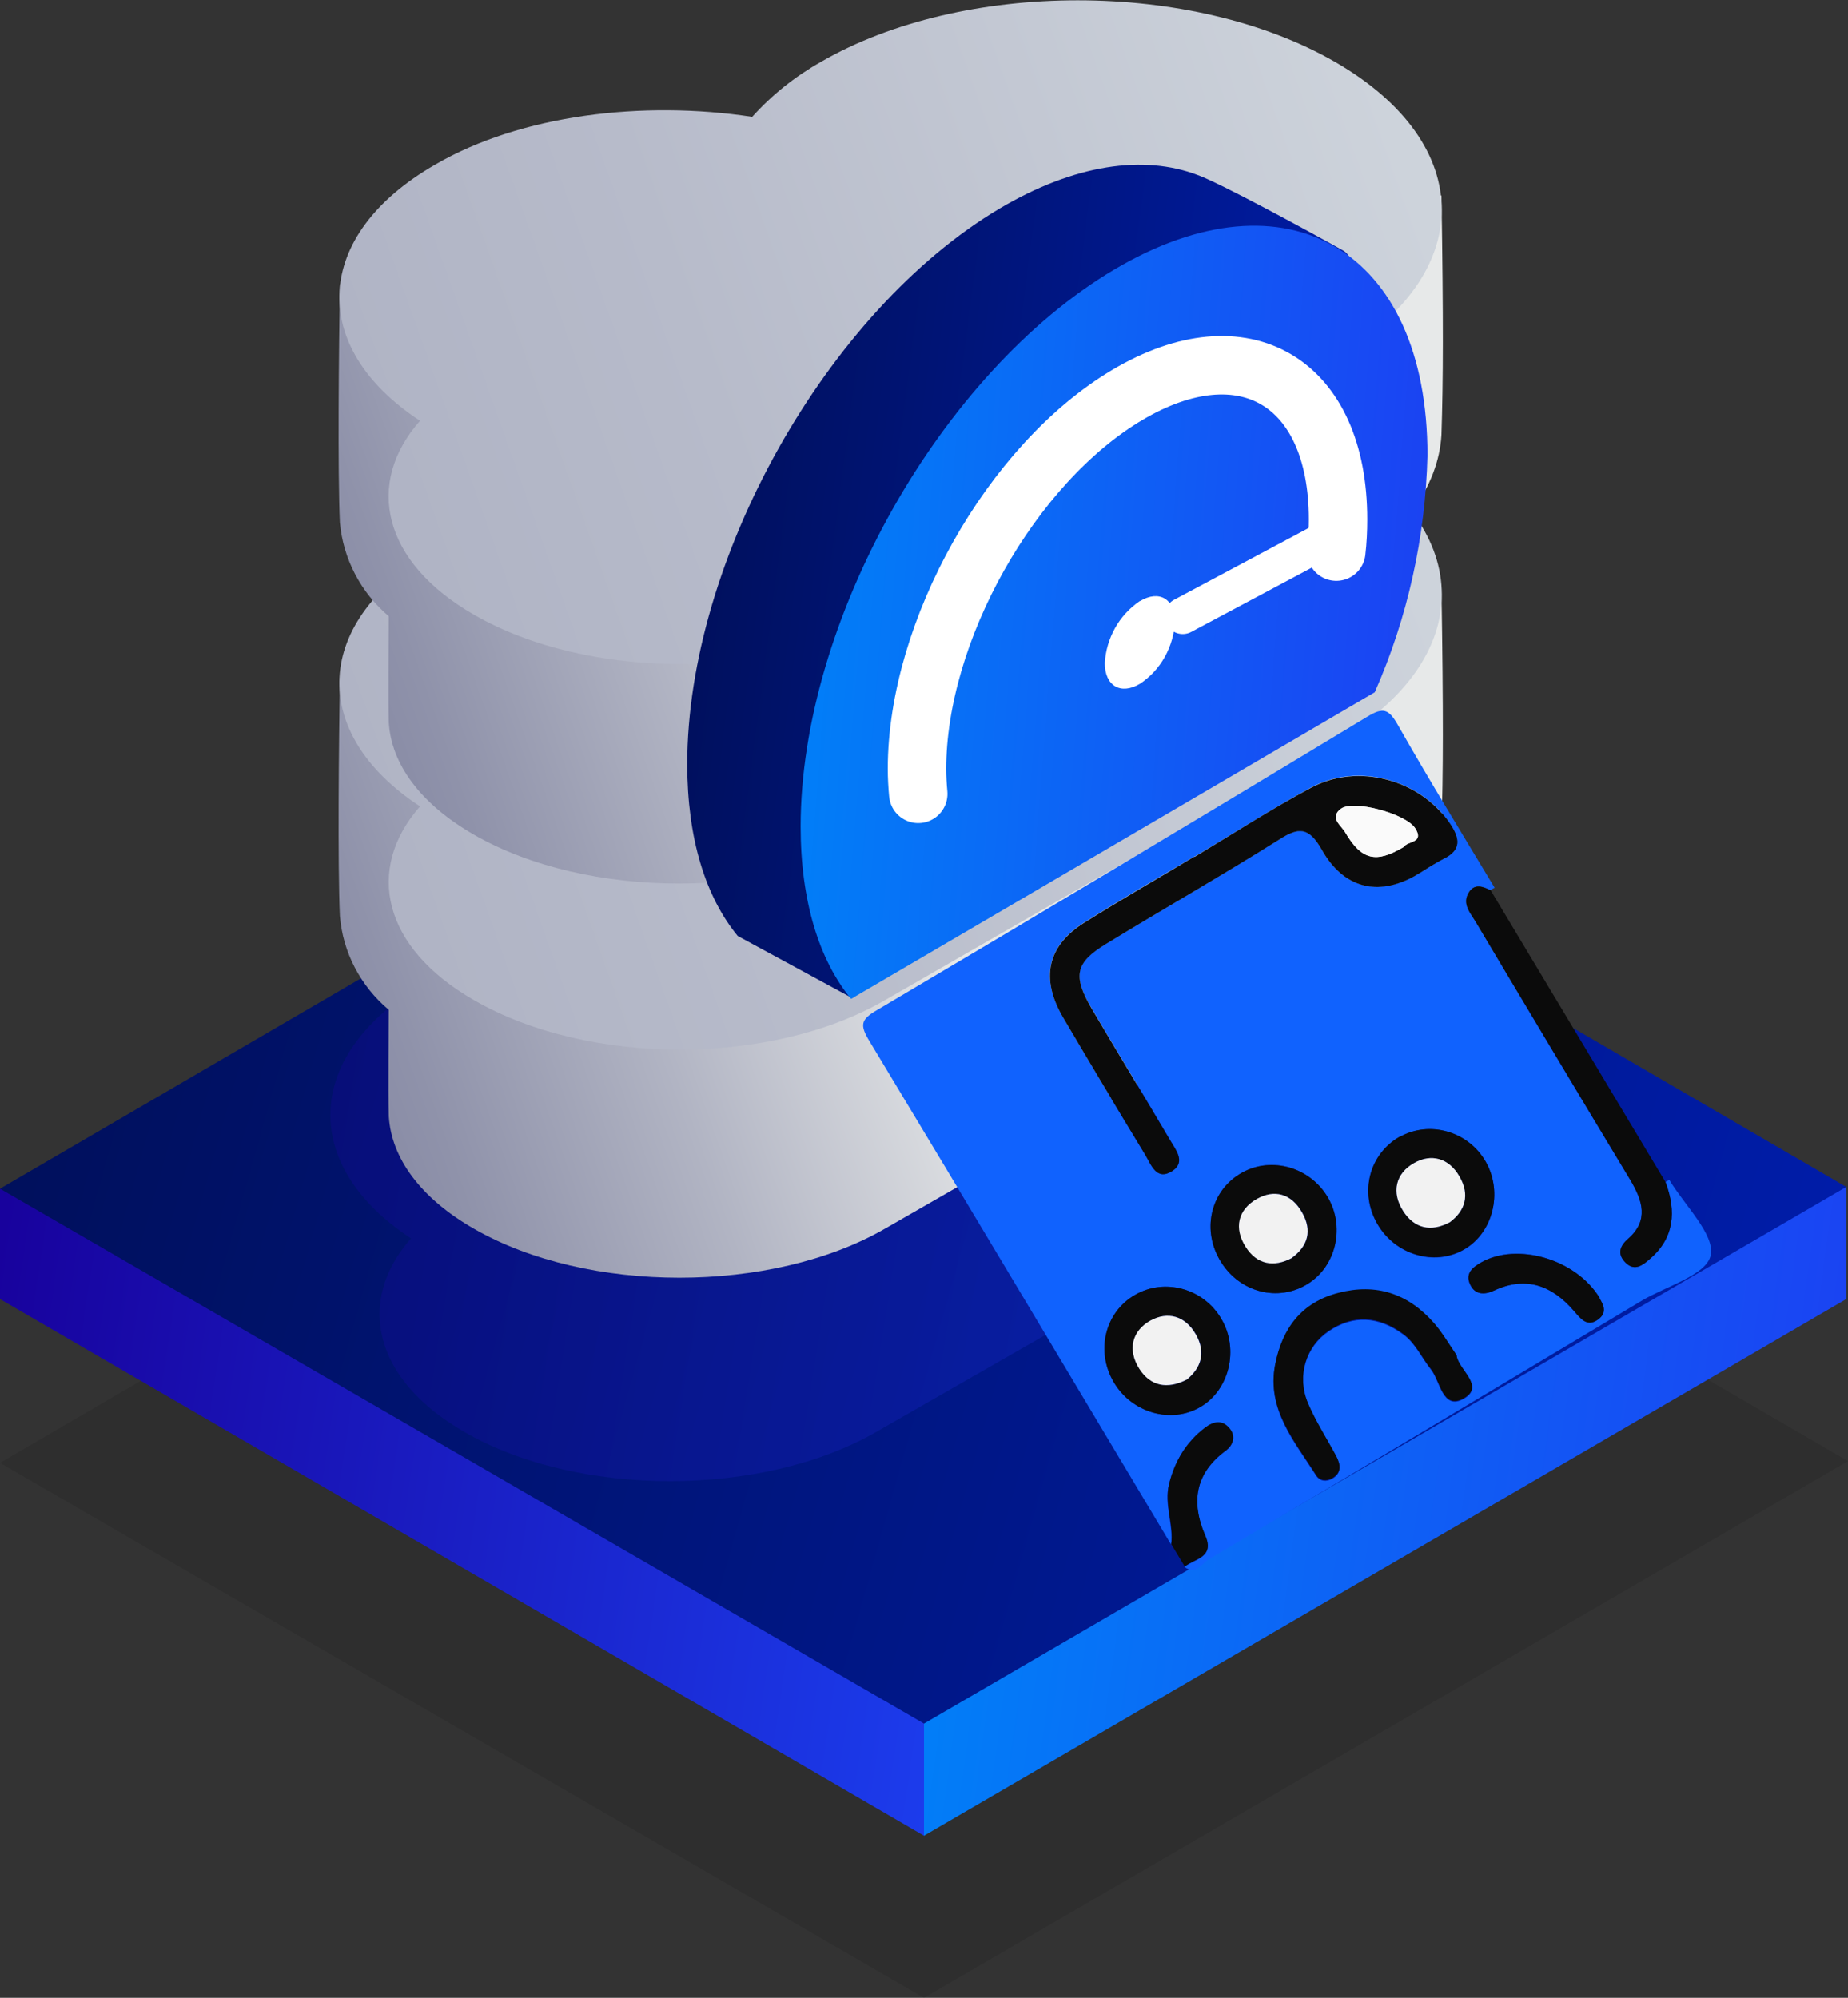
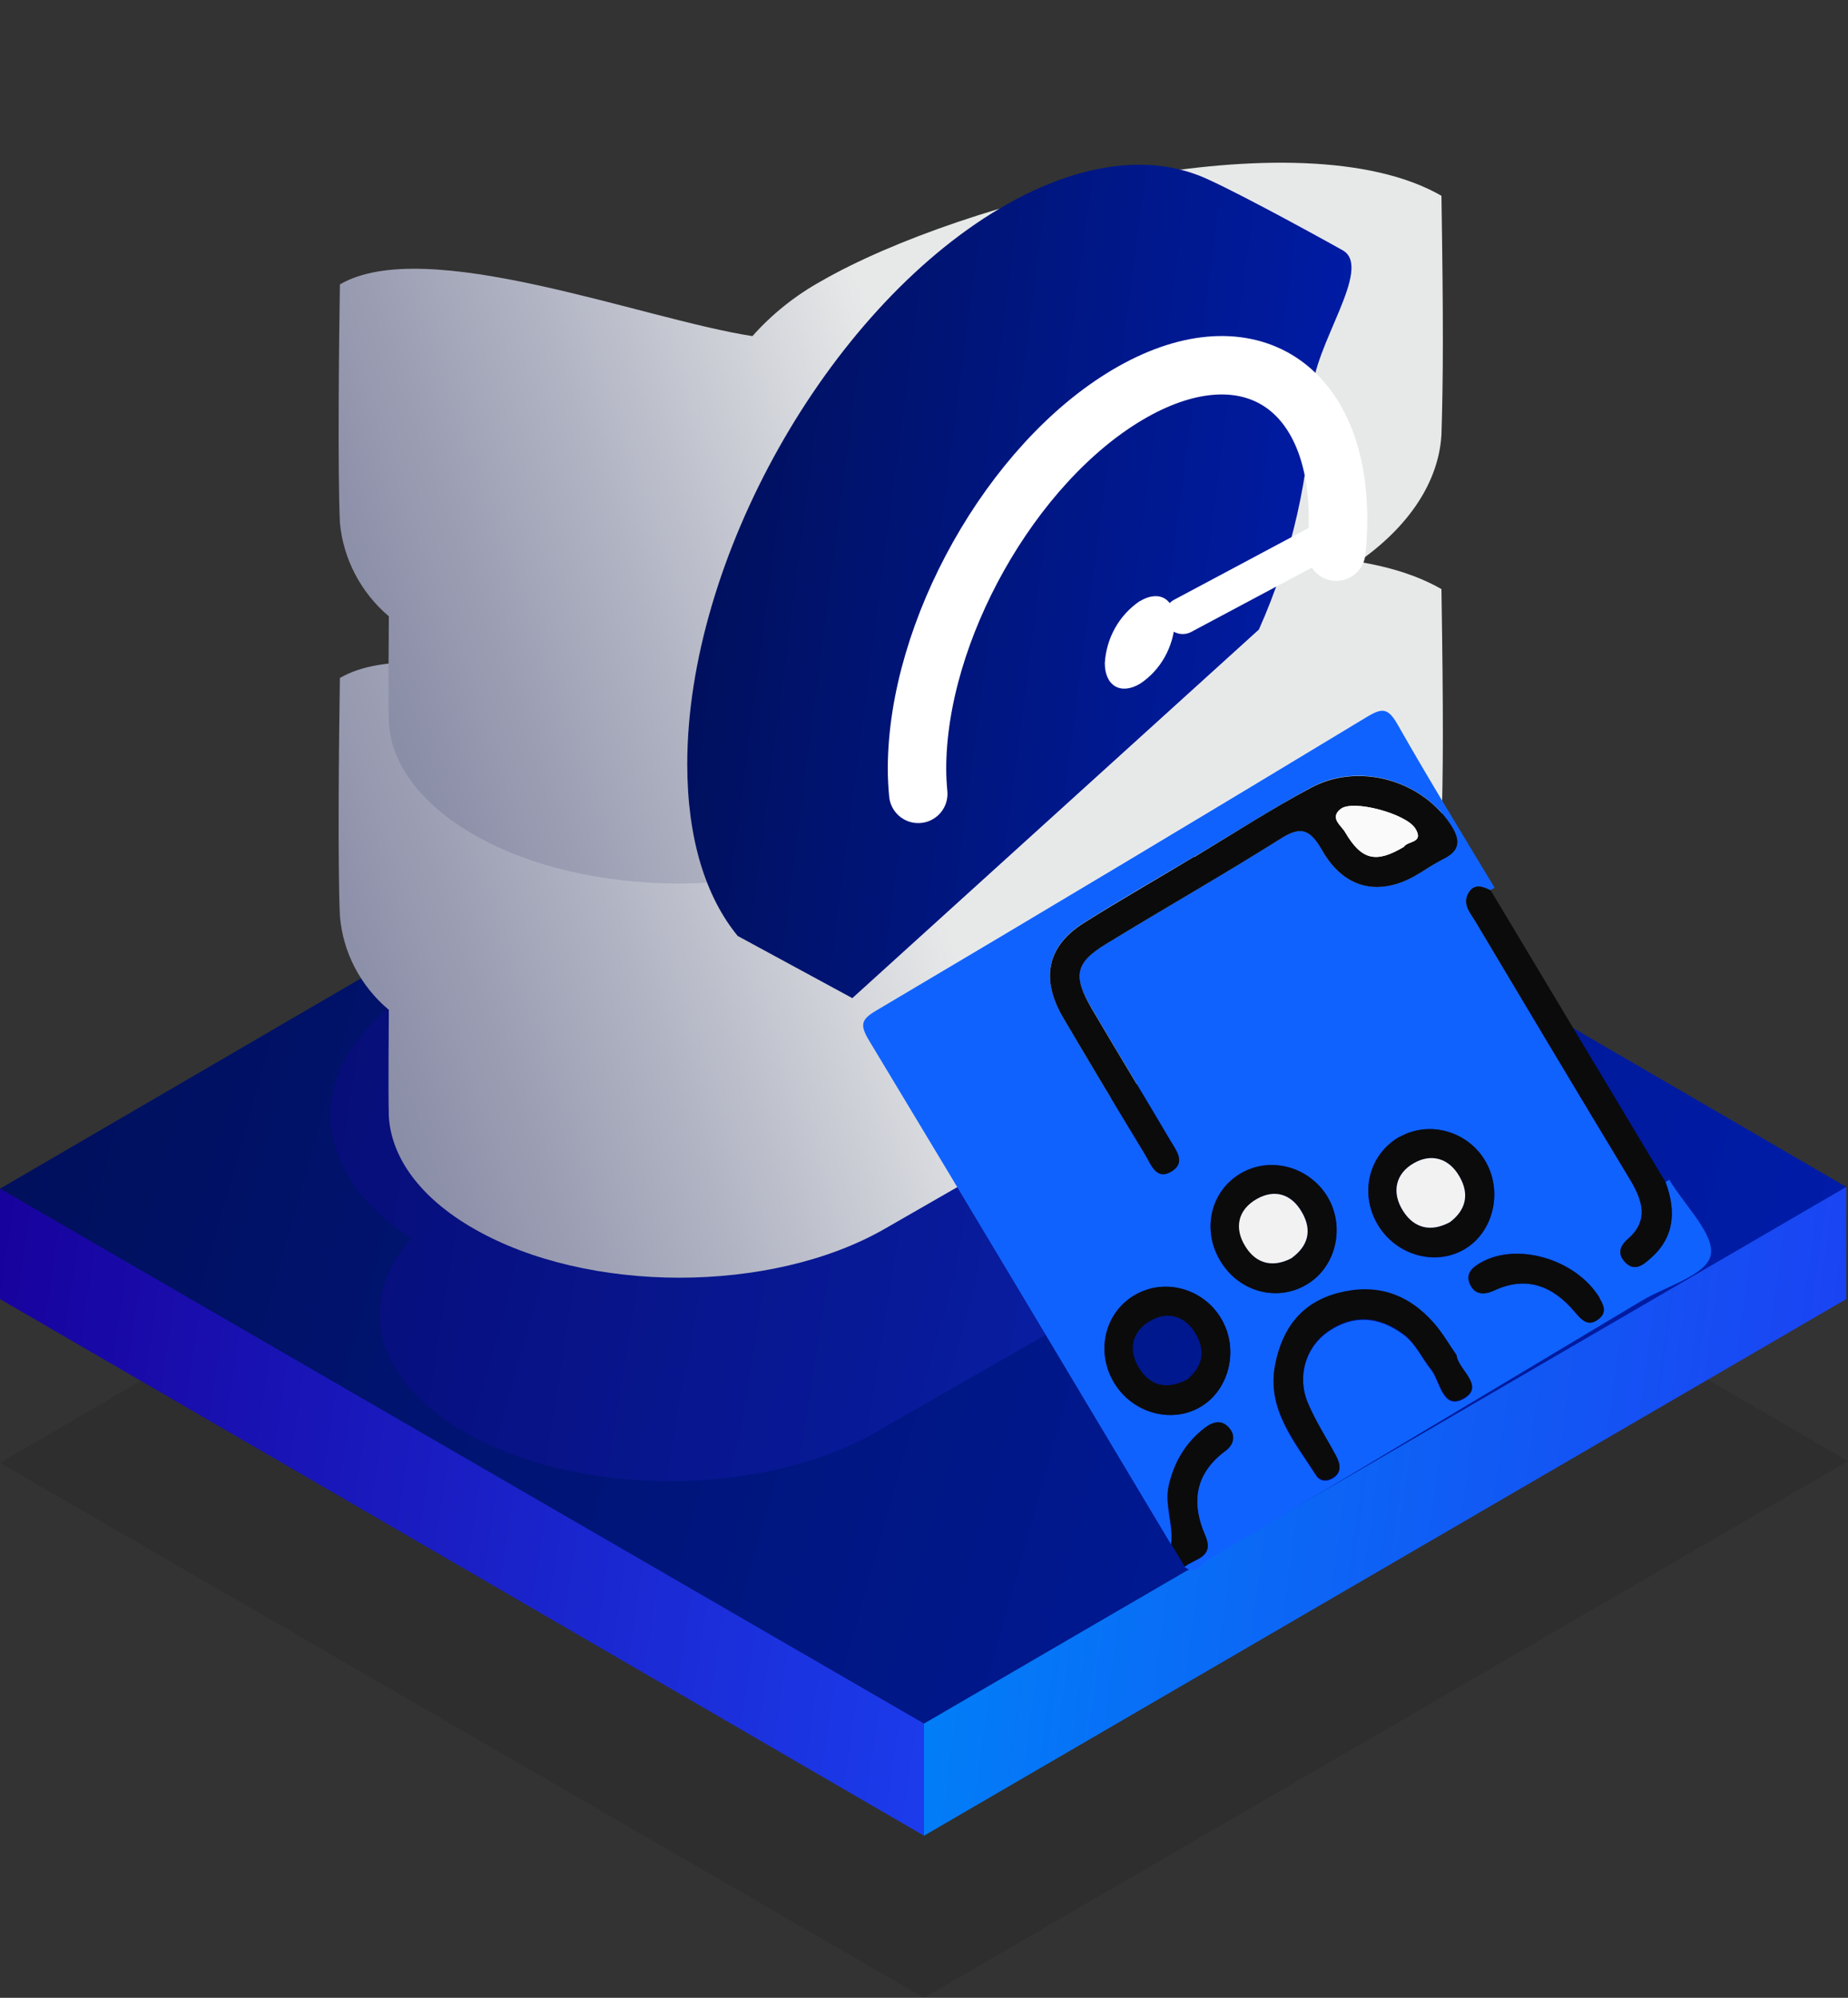
<svg xmlns="http://www.w3.org/2000/svg" xmlns:xlink="http://www.w3.org/1999/xlink" id="Layer_1" viewBox="0 0 74 80">
  <rect x="0" y="0" width="74" height="80" fill="#333333" stroke="none" />
  <defs>
    <style>.cls-1{fill:url(#linear-gradient);opacity:.1;}.cls-1,.cls-2{isolation:isolate;}.cls-3{stroke-width:2.34px;}.cls-3,.cls-4{stroke:#fff;stroke-linecap:round;stroke-linejoin:round;}.cls-3,.cls-4,.cls-5{fill:none;}.cls-4{stroke-width:1.46px;}.cls-6{fill:url(#linear-gradient-10);}.cls-6,.cls-7,.cls-2,.cls-8,.cls-9,.cls-10,.cls-11,.cls-12{fill-rule:evenodd;}.cls-13{fill:url(#linear-gradient-2);}.cls-7{fill:#fff;}.cls-14{fill:url(#linear-gradient-4);}.cls-15{fill:url(#linear-gradient-3);}.cls-16{fill:#f2f2f2;}.cls-17{fill:#1062fe;}.cls-2{fill:url(#linear-gradient-5);opacity:.3;}.cls-8{fill:url(#linear-gradient-9);}.cls-9{fill:url(#linear-gradient-6);}.cls-18{fill:#0b0b0b;}.cls-10{fill:url(#linear-gradient-7);}.cls-11{fill:url(#linear-gradient-8);}.cls-19{fill:#fafafa;}.cls-12{fill:url(#linear-gradient-11);}</style>
    <linearGradient id="linear-gradient" x1="59.75" y1="4.93" x2="15.21" y2="37.32" gradientTransform="translate(0 80.02) scale(1 -1)" gradientUnits="userSpaceOnUse">
      <stop offset="0" stop-color="#000" />
      <stop offset="1" stop-color="#000" />
    </linearGradient>
    <linearGradient id="linear-gradient-2" x1="-1.21" y1="22.42" x2="41.32" y2="16.05" gradientTransform="translate(0 80.02) scale(1 -1)" gradientUnits="userSpaceOnUse">
      <stop offset="0" stop-color="#18029d" />
      <stop offset="1" stop-color="#1c40f2" />
    </linearGradient>
    <linearGradient id="linear-gradient-3" x1="35.86" y1="22.16" x2="74.63" y2="16.9" gradientTransform="translate(0 80.02) scale(1 -1)" gradientUnits="userSpaceOnUse">
      <stop offset="0" stop-color="#0082f8" />
      <stop offset="1" stop-color="#1c40f2" />
    </linearGradient>
    <linearGradient id="linear-gradient-4" x1="74.45" y1="21.93" x2="-1.77" y2="43.41" gradientTransform="translate(0 80.02) scale(1 -1)" gradientUnits="userSpaceOnUse">
      <stop offset="0" stop-color="#001dac" />
      <stop offset="1" stop-color="#000f57" />
    </linearGradient>
    <linearGradient id="linear-gradient-5" x1="12" y1="37.64" x2="58" y2="30.35" xlink:href="#linear-gradient-2" />
    <linearGradient id="linear-gradient-6" x1="55.72" y1="52.88" x2="10.75" y2="36.87" gradientTransform="translate(0 80.02) scale(1 -1)" gradientUnits="userSpaceOnUse">
      <stop offset=".42" stop-color="#e7e9e9" />
      <stop offset=".68" stop-color="#b1b4c3" />
      <stop offset=".88" stop-color="#8f92aa" />
      <stop offset=".99" stop-color="#8285a1" />
    </linearGradient>
    <linearGradient id="linear-gradient-7" x1="55.84" y1="59.45" x2="8.97" y2="42.77" gradientTransform="translate(0 80.02) scale(1 -1)" gradientUnits="userSpaceOnUse">
      <stop offset="0" stop-color="#cdd3db" />
      <stop offset=".59" stop-color="#b7bbca" />
      <stop offset="1" stop-color="#acb0c2" />
    </linearGradient>
    <linearGradient id="linear-gradient-8" x1="55.72" y1="68.64" x2="10.76" y2="52.64" xlink:href="#linear-gradient-6" />
    <linearGradient id="linear-gradient-9" x1="55.84" y1="74.89" x2="8.97" y2="58.21" xlink:href="#linear-gradient-7" />
    <linearGradient id="linear-gradient-10" x1="55.12" y1="54.77" x2="26.01" y2="58.57" xlink:href="#linear-gradient-4" />
    <linearGradient id="linear-gradient-11" x1="31.1" y1="56.37" x2="57.77" y2="54.3" xlink:href="#linear-gradient-3" />
  </defs>
  <rect class="cls-5" width="74" height="80" />
  <path class="cls-1" d="M0,58.58l37,21.42,37-21.49-37-21.49L0,58.58Z" />
  <path class="cls-13" d="M40.7,65.27L0,47.6v4.42l37,21.49,3.7-8.23Z" />
  <path class="cls-15" d="M73.93,52.02v-4.49l-36.93,14.33v11.65l36.93-21.49Z" />
  <path class="cls-14" d="M0,47.6l37,21.42,36.93-21.49-36.93-21.49L0,47.6Z" />
  <path class="cls-2" d="M53.08,47.03l-.26.15-17.75,10.17c-4.55,2.61-11.92,2.62-16.46,0-3.66-2.1-4.37-5.24-2.15-7.76-4.5-2.95-4.3-7.44.61-10.26,3.44-2.01,8.31-2.62,12.69-1.95.78-.88,1.71-1.63,2.74-2.2,5.68-3.27,14.89-3.27,20.59,0,5.69,3.27,5.68,8.55,0,11.83Z" />
  <path class="cls-9" d="M53.5,38.83l-.27.15-17.79,10.22c-4.55,2.62-11.92,2.62-16.47,0-2.16-1.24-3.3-2.85-3.4-4.49-.03-1.14,0-3.43,0-4.27-.56-.47-1.02-1.04-1.36-1.69-.34-.65-.54-1.35-.6-2.08-.09-2.01-.04-6.97,0-9.52,3.44-2.01,12.11,1.38,16.52,2.06.79-.88,1.72-1.62,2.75-2.2,5.68-3.27,19.16-6.69,24.84-3.42.08,5.07.07,7.36,0,9.57-.12,2.09-1.54,4.12-4.22,5.66Z" />
-   <path class="cls-10" d="M53.45,29.7l-.26.15-17.75,10.2c-4.55,2.64-11.89,2.64-16.46,0-3.66-2.1-4.37-5.24-2.16-7.76-4.5-2.95-4.3-7.44.61-10.26,3.43-1.95,8.33-2.62,12.7-1.95.79-.87,1.72-1.61,2.75-2.17,5.68-3.27,14.89-3.27,20.59,0,5.69,3.27,5.68,8.52,0,11.79Z" />
  <path class="cls-11" d="M53.5,23.07l-.27.15-17.79,10.2c-4.55,2.61-11.92,2.62-16.47,0-2.17-1.25-3.3-2.85-3.4-4.48-.03-1.14,0-3.43,0-4.26-1.12-.95-1.83-2.3-1.96-3.76-.09-2.01-.04-6.97,0-9.53,3.44-2.01,12.11,1.39,16.52,2.07.78-.88,1.72-1.63,2.75-2.2,5.68-3.27,19.16-6.69,24.84-3.42.08,5.07.07,7.36,0,9.57-.12,2.06-1.54,4.1-4.22,5.66Z" />
-   <path class="cls-8" d="M53.5,14.29l-.27.15-17.79,10.17c-4.55,2.64-11.9,2.64-16.47,0-3.65-2.1-4.37-5.25-2.15-7.76-4.5-2.95-4.3-7.44.61-10.26,3.42-1.99,8.31-2.58,12.69-1.91.79-.88,1.72-1.62,2.75-2.2,5.68-3.29,14.88-3.29,20.59,0,5.7,3.29,5.68,8.53.03,11.8Z" />
  <path class="cls-6" d="M50.41,25.21c1.33-2.98,2.05-6.19,2.14-9.45,0-1.87,2.47-5.04,1.21-5.74-1.5-.84-4.89-2.68-5.8-3.01-2.16-.82-4.92-.44-7.93,1.34-6.91,4.1-12.51,14.06-12.51,22.25,0,2.99.74,5.32,2.02,6.88l4.59,2.49,16.28-14.76Z" />
-   <path class="cls-12" d="M55.05,27.72c1.32-2.99,2.03-6.22,2.11-9.49,0-8.21-5.62-11.54-12.55-7.43-6.93,4.11-12.55,14.06-12.55,22.3,0,2.99.75,5.36,2.02,6.9l20.97-12.28Z" />
+   <path class="cls-12" d="M55.05,27.72l20.97-12.28Z" />
  <path class="cls-3" d="M53.51,22.09c.05-.43.07-.86.07-1.29,0-5.52-3.77-7.75-8.43-4.99-4.66,2.76-8.43,9.47-8.43,14.98,0,.33.02.67.05,1" />
  <path class="cls-4" d="M53.19,21.55l-5.83,3.11" />
  <path class="cls-7" d="M45.65,24.07c.77-.46,1.4-.09,1.4.84-.03.49-.17.97-.41,1.4-.24.43-.58.8-.99,1.07-.77.46-1.41.09-1.41-.83.03-.49.17-.97.41-1.4.24-.43.58-.8.99-1.08Z" />
  <path class="cls-17" d="M46.9,61.86c-4.02-6.72-8.03-13.45-12.08-20.16-.4-.66-.35-.87.28-1.24,6.57-3.89,13.12-7.81,19.65-11.76.63-.38.85-.33,1.23.34,1.25,2.2,2.57,4.35,3.87,6.51-.06.03-.12.06-.17.1-.32-.17-.65-.27-.87.1-.27.45.07.81.28,1.16,2.05,3.45,4.11,6.89,6.18,10.32.51.85.76,1.64-.07,2.37-.33.29-.46.61-.11.96.37.37.7.09.98-.15.97-.83,1.06-1.89.62-3.08l.08-.04.07-.05c.61,1.02,1.84,2.2,1.66,3.03-.17.79-1.77,1.23-2.75,1.81-5.78,3.46-11.57,6.93-17.36,10.37-.27.16-.5.64-.96.3.4-.33,1.21-.37.83-1.23-.6-1.4-.38-2.54.82-3.42.28-.2.42-.55.15-.88-.31-.38-.67-.27-.99-.03-.74.56-1.2,1.31-1.43,2.24-.21.83.19,1.63.08,2.45ZM47.84,34.31v-.02c-1.49.88-2.98,1.74-4.44,2.66-1.46.92-1.74,2.22-.84,3.77,1.08,1.85,2.18,3.67,3.29,5.5.25.41.45,1.08,1.1.66.54-.35.14-.83-.09-1.22-1.04-1.77-2.11-3.52-3.15-5.29-.77-1.3-.66-1.83.58-2.58,2.31-1.4,4.66-2.75,6.95-4.19.78-.49,1.18-.5,1.69.42.86,1.55,2.24,1.87,3.72,1.05.39-.22.76-.48,1.16-.69.7-.36.66-.8.24-1.42-1.2-1.75-3.68-2.44-5.56-1.42-1.58.86-3.1,1.84-4.65,2.76ZM58.33,54.3c-.31-.45-.56-.9-.9-1.28-1.05-1.2-2.33-1.61-3.83-1.22-1.47.38-2.25,1.42-2.54,2.88-.34,1.77.77,3.05,1.64,4.41.15.24.42.26.66.12.37-.22.32-.54.15-.87-.38-.72-.83-1.4-1.14-2.14-.45-1.08-.08-2.26.83-2.88.99-.67,2-.61,3,.13.49.36.73.94,1.1,1.4.37.47.46,1.64,1.31,1.17.86-.49-.19-1.12-.28-1.69ZM48.91,52.82c-.71-1.22-2.28-1.66-3.47-.96-1.2.7-1.57,2.25-.84,3.49.73,1.23,2.3,1.68,3.47.99,1.16-.68,1.55-2.31.84-3.52ZM56.04,45.53c-1.22.69-1.61,2.22-.89,3.48.71,1.24,2.28,1.71,3.46,1.04,1.17-.66,1.58-2.28.89-3.51-.69-1.23-2.26-1.69-3.46-1ZM49.63,47.02c-1.18.73-1.51,2.28-.74,3.51.76,1.23,2.3,1.62,3.48.88,1.15-.72,1.5-2.34.76-3.53-.76-1.2-2.32-1.59-3.5-.86ZM64.05,51.98c-.96-1.58-3.31-2.24-4.74-1.43-.35.2-.65.45-.45.88.2.44.6.42.96.25,1.27-.59,2.32-.22,3.22.84.27.31.52.61.93.33.43-.3.19-.65.07-.87Z" />
  <path class="cls-18" d="M46.9,61.86c.12-.81-.29-1.62-.08-2.45.23-.92.69-1.67,1.43-2.24.32-.24.68-.35.99.03.27.33.12.67-.15.88-1.2.89-1.43,2.03-.82,3.42.37.87-.44.91-.83,1.23l-.53-.88Z" />
  <path class="cls-18" d="M47.84,34.31c1.55-.93,3.06-1.91,4.65-2.76,1.89-1.02,4.37-.33,5.56,1.42.42.62.47,1.07-.24,1.42-.4.2-.77.47-1.16.69-1.47.82-2.85.5-3.72-1.05-.52-.92-.92-.91-1.69-.42-2.29,1.44-4.64,2.78-6.95,4.19-1.23.75-1.34,1.27-.58,2.58,1.04,1.77,2.11,3.52,3.15,5.29.23.39.62.86.09,1.22-.65.42-.85-.25-1.1-.66-1.11-1.83-2.21-3.66-3.29-5.5-.9-1.55-.62-2.85.84-3.77,1.46-.92,2.95-1.77,4.43-2.66v.02ZM56.22,33.91c.13-.24.83-.14.45-.74-.37-.59-2.49-1.16-2.98-.78-.47.36.02.67.17.93.66,1.13,1.24,1.26,2.36.59Z" />
  <path class="cls-18" d="M58.33,54.3c.1.57,1.14,1.21.28,1.69-.85.48-.93-.7-1.31-1.17-.37-.46-.61-1.03-1.1-1.4-.99-.74-2.01-.8-3-.13-.91.62-1.28,1.8-.83,2.88.31.74.76,1.43,1.14,2.14.17.33.22.65-.15.87-.24.14-.51.12-.66-.12-.86-1.36-1.98-2.64-1.64-4.41.28-1.46,1.06-2.5,2.54-2.88,1.5-.39,2.78.02,3.83,1.22.33.38.59.83.9,1.28Z" />
  <path class="cls-18" d="M59.69,35.65c2.33,3.89,4.67,7.79,7,11.68.45,1.19.35,2.25-.62,3.08-.27.24-.61.52-.98.15-.35-.35-.22-.68.11-.96.83-.73.58-1.52.07-2.37-2.07-3.43-4.13-6.88-6.18-10.32-.21-.35-.55-.71-.28-1.16.22-.37.55-.26.87-.1Z" />
  <path class="cls-18" d="M48.91,52.82c.71,1.21.32,2.84-.84,3.52-1.17.69-2.75.24-3.47-.99-.73-1.24-.36-2.79.84-3.49,1.19-.7,2.76-.27,3.47.96ZM47.55,55.23c.53-.44.77-1.05.34-1.8-.43-.75-1.13-.93-1.81-.55-.74.41-.94,1.17-.45,1.93.44.69,1.11.86,1.93.42Z" />
  <path class="cls-18" d="M56.04,45.53c1.2-.68,2.77-.23,3.46,1,.69,1.23.28,2.85-.89,3.51-1.19.67-2.75.2-3.46-1.04-.72-1.25-.32-2.78.89-3.48ZM58.06,48.94c.62-.46.81-1.09.38-1.83-.43-.75-1.14-.92-1.81-.54-.74.41-.93,1.17-.44,1.93.44.69,1.11.85,1.87.44Z" />
  <path class="cls-18" d="M49.63,47.02c1.17-.73,2.74-.34,3.5.86.75,1.19.4,2.81-.76,3.53-1.18.74-2.72.35-3.48-.88-.77-1.23-.44-2.78.74-3.51ZM51.74,50.37c.63-.46.83-1.09.4-1.83-.43-.75-1.11-.92-1.8-.53-.76.42-.93,1.16-.45,1.92.44.7,1.11.84,1.86.44Z" />
  <path class="cls-18" d="M64.05,51.98c.12.22.36.57-.07.87-.41.29-.66-.01-.93-.33-.9-1.06-1.96-1.43-3.22-.84-.37.17-.76.19-.96-.25-.2-.44.09-.68.45-.88,1.42-.8,3.78-.15,4.74,1.43Z" />
  <path class="cls-19" d="M56.22,33.91c-1.12.67-1.7.54-2.36-.59-.15-.26-.64-.57-.17-.93.49-.38,2.6.19,2.98.78.38.6-.32.5-.45.74Z" />
-   <path class="cls-16" d="M47.55,55.23c-.82.43-1.49.27-1.93-.42-.48-.76-.29-1.52.45-1.93.68-.37,1.38-.2,1.81.55.43.75.19,1.36-.34,1.8Z" />
  <path class="cls-16" d="M58.06,48.94c-.76.41-1.43.25-1.87-.44-.49-.76-.3-1.52.44-1.93.67-.38,1.38-.21,1.81.54.43.74.23,1.37-.38,1.83Z" />
  <path class="cls-16" d="M51.74,50.37c-.74.4-1.42.26-1.86-.44-.48-.75-.31-1.49.45-1.92.69-.39,1.37-.22,1.8.53.43.74.24,1.36-.4,1.83Z" />
</svg>